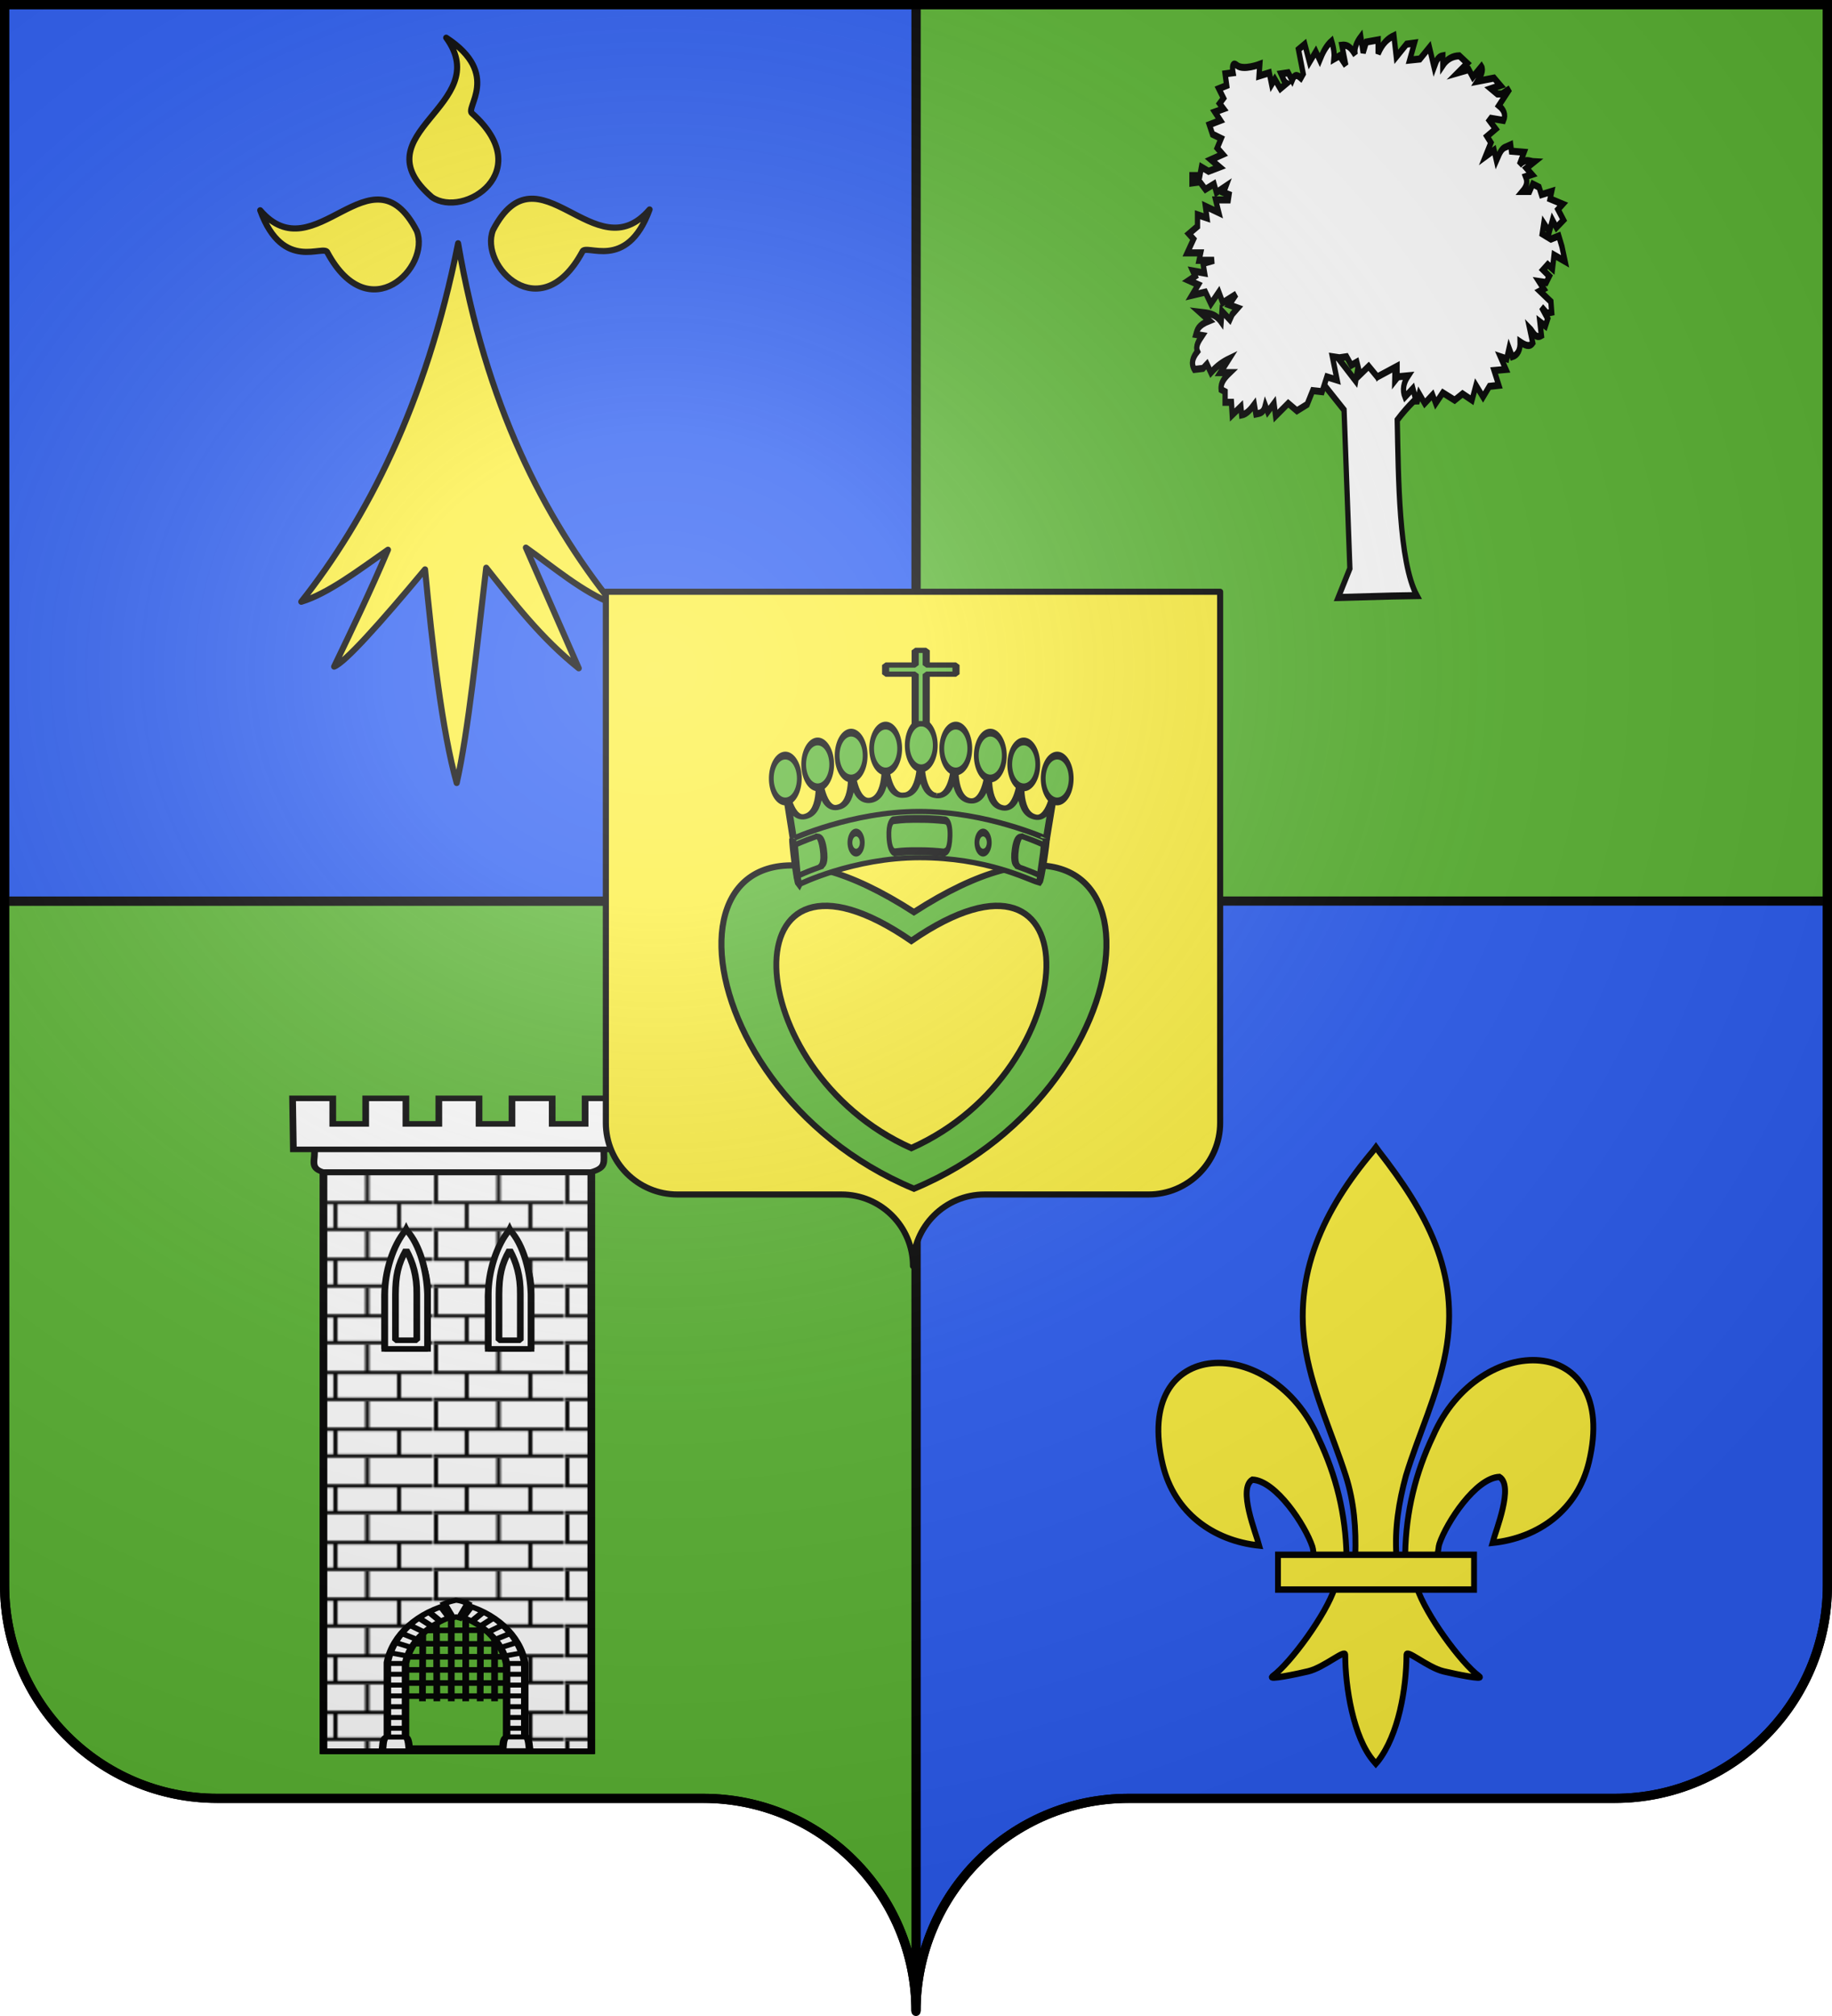
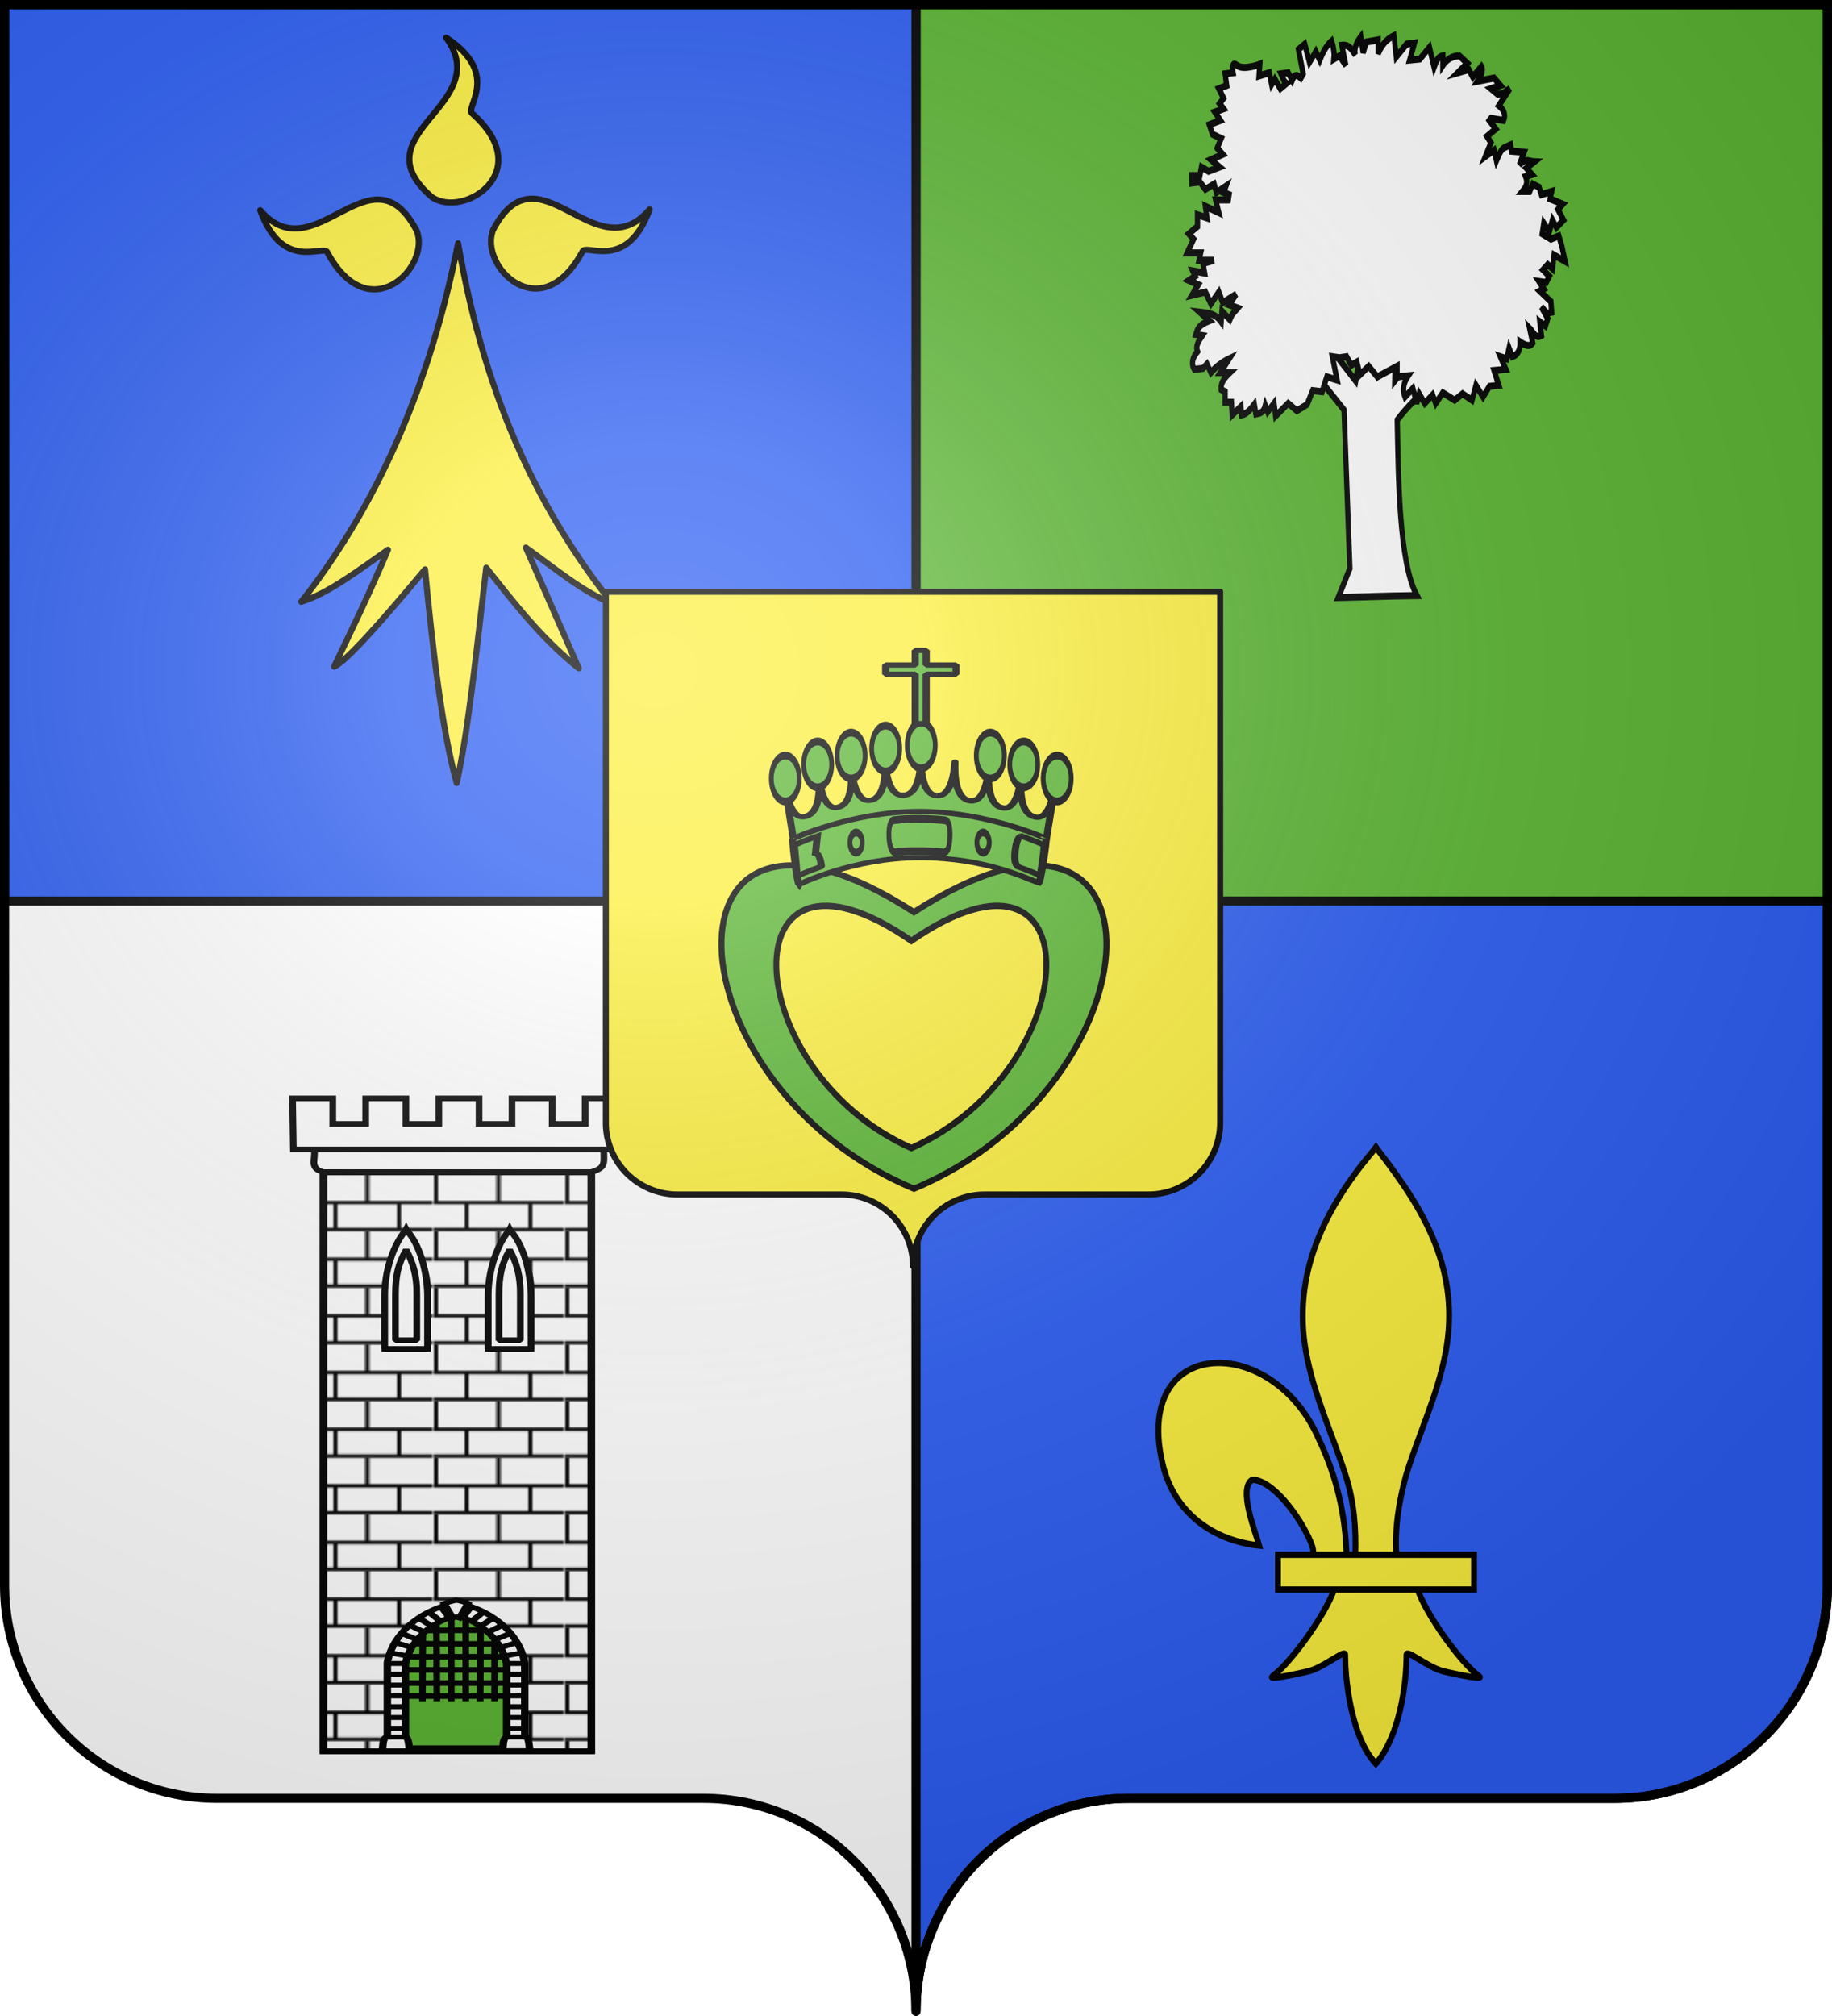
<svg xmlns="http://www.w3.org/2000/svg" xmlns:xlink="http://www.w3.org/1999/xlink" width="600" height="660" version="1.0">
  <desc>Flag of Canton of Valais (Wallis)</desc>
  <defs>
    <pattern xlink:href="#g" id="q" patternTransform="translate(705.577 -110.314)" />
    <pattern xlink:href="#j" id="g" patternTransform="translate(706.076 -110.317)" />
    <pattern xlink:href="#k" id="j" patternTransform="translate(1455.798 -99.233)" />
    <pattern xlink:href="#l" id="i" patternTransform="translate(1455.798 -99.233)" />
    <pattern xlink:href="#m" id="h" patternTransform="translate(1455.798 -99.233)" />
    <pattern xlink:href="#d" id="k" patternTransform="translate(706.076 -110.317)" />
    <pattern xlink:href="#d" id="l" patternTransform="translate(706.076 -110.317)" />
    <pattern xlink:href="#d" id="m" patternTransform="translate(706.076 -110.317)" />
    <pattern id="d" width="63.433" height="32.822" patternTransform="translate(706.076 -110.317)" patternUnits="userSpaceOnUse">
      <path d="M1 16.188V1m45.974 15.188v15.634H15.96V16.188M31.467 1v15.188M1 31.822h61.433M1 16.188h61.433" style="fill:none;fill-opacity:1;fill-rule:evenodd;stroke:#000;stroke-width:2;stroke-linecap:square;stroke-linejoin:miter;stroke-miterlimit:4;stroke-dasharray:none;stroke-opacity:1;display:inline" />
    </pattern>
    <g id="o">
      <path id="n" d="M0 0v1h.5z" transform="rotate(18 3.157 -.5)" />
      <use xlink:href="#n" width="810" height="540" transform="scale(-1 1)" />
    </g>
    <g id="p">
      <use xlink:href="#o" width="810" height="540" transform="rotate(72)" />
      <use xlink:href="#o" width="810" height="540" transform="rotate(144)" />
    </g>
    <radialGradient xlink:href="#a" id="r" cx="285.186" cy="200.448" r="300" fx="285.186" fy="200.448" gradientTransform="matrix(1.551 0 0 1.35 -227.894 -51.264)" gradientUnits="userSpaceOnUse" />
    <linearGradient id="a">
      <stop offset="0" style="stop-color:white;stop-opacity:.314" />
      <stop offset=".19" style="stop-color:white;stop-opacity:.251" />
      <stop offset=".6" style="stop-color:#6b6b6b;stop-opacity:.125" />
      <stop offset="1" style="stop-color:black;stop-opacity:.125" />
    </linearGradient>
  </defs>
  <g style="opacity:1;display:inline">
    <path d="M300 1.5V295h298.5V1.5z" style="opacity:1;fill:#5ab532;fill-opacity:1;fill-rule:nonzero;stroke:#000;stroke-width:3;stroke-linecap:butt;stroke-linejoin:miter;marker:none;marker-start:none;marker-mid:none;marker-end:none;stroke-miterlimit:4;stroke-dasharray:none;stroke-dashoffset:0;stroke-opacity:1;visibility:visible;display:inline;overflow:visible" />
    <path d="M300 295v363.5c0-38.504 31.21-69.75 69.656-69.75h159.188c38.447 0 69.656-31.246 69.656-69.75V295z" style="opacity:1;fill:#2b5df2;fill-opacity:1;fill-rule:nonzero;stroke:#000;stroke-width:3;stroke-linecap:butt;stroke-linejoin:miter;marker:none;marker-start:none;marker-mid:none;marker-end:none;stroke-miterlimit:4;stroke-dasharray:none;stroke-dashoffset:0;stroke-opacity:1;visibility:visible;display:inline;overflow:visible" />
-     <path d="M1.5 295v224c0 38.504 31.21 69.75 69.656 69.75h159.188c38.447 0 69.656 31.246 69.656 69.75V295z" style="opacity:1;fill:#5ab532;fill-opacity:1;fill-rule:nonzero;stroke:#000;stroke-width:3;stroke-linecap:butt;stroke-linejoin:miter;marker:none;marker-start:none;marker-mid:none;marker-end:none;stroke-miterlimit:4;stroke-dasharray:none;stroke-dashoffset:0;stroke-opacity:1;visibility:visible;display:inline;overflow:visible" />
    <path d="M1.5 1.5V295H300V1.5z" style="opacity:1;fill:#2b5df2;fill-opacity:1;fill-rule:nonzero;stroke:#000;stroke-width:3;stroke-linecap:butt;stroke-linejoin:miter;marker:none;marker-start:none;marker-mid:none;marker-end:none;stroke-miterlimit:4;stroke-dasharray:none;stroke-dashoffset:0;stroke-opacity:1;visibility:visible;display:inline;overflow:visible" />
    <g style="fill:#fcef3c;display:inline;stroke:#000;stroke-opacity:1;stroke-width:2.667;stroke-miterlimit:4;stroke-dasharray:none">
      <g style="fill:#fcef3c;fill-opacity:1;stroke:#000;stroke-opacity:1;stroke-width:2.667;stroke-miterlimit:4;stroke-dasharray:none">
        <path d="M377.128 135.622c-14.101 70.111-40.388 119.752-68.944 155.439 11.87-3.562 25.215-13.69 38.117-22.55-7.89 18.385-15.78 34.445-23.671 50.668 4.71-1.748 19.66-18.122 39.965-42.146 3.183 33.027 7.487 70.222 13.917 92.616 5.119-22.358 8.906-59.364 12.969-93.342 12.24 15.194 24.13 30.565 40.692 43.598l-23.253-52.318c12.007 8.398 25.275 19.515 38.007 24.2-30.189-37.467-55.61-86.046-67.799-156.165M319.723 139.698c-1.296-4.078-19.538 8.975-29.595-18.388 23.992 27.584 48.78-29.041 68.834 8.941 6.189 15.671-20.922 42.86-39.239 9.447" style="fill:#fcef3c;fill-opacity:1;fill-rule:evenodd;stroke:#000;stroke-width:2.667;stroke-linecap:round;stroke-linejoin:round;stroke-miterlimit:4;stroke-dasharray:none;stroke-opacity:1" transform="matrix(.745 0 0 .755 -130.927 -22.747)" />
        <path d="M431.716 139.348c1.296-4.078 19.537 8.975 29.595-18.387-23.992 27.584-48.78-29.042-68.834 8.94-6.189 15.671 20.922 42.861 39.239 9.447M383.382 79.375c-3.697-2.154 13.021-17.11-11.488-32.894 21.686 29.431-38.984 41.27-6.29 69.127 13.943 9.458 46.392-11.069 17.778-36.233" style="fill:#fcef3c;fill-opacity:1;fill-rule:evenodd;stroke:#000;stroke-width:2.667;stroke-linecap:round;stroke-linejoin:round;stroke-miterlimit:4;stroke-dasharray:none;stroke-opacity:1;display:inline" transform="matrix(.745 0 0 .755 -130.927 -22.747)" />
      </g>
    </g>
    <g style="stroke:#000;stroke-opacity:1;stroke-width:9.465;stroke-miterlimit:4;stroke-dasharray:none">
-       <path d="M343.56 718.639c1.425-61.956 16.752-119.54 45.29-174.109 74.714-157.185 302.92-153.431 252.615 38.812-18.537 70.84-81.508 112.474-156.319 119.615 5.4-18.666 35.1-84.653 11.125-97.562-38.338 1.449-85.945 67.705-97.393 99.3-1.653 4.537-1.19 9.779-3.036 14.24" style="opacity:1;fill:#fcef3c;fill-opacity:1;fill-rule:evenodd;stroke:#000;stroke-width:9.465;stroke-linecap:butt;stroke-linejoin:miter;stroke-miterlimit:4;stroke-dasharray:none;stroke-opacity:1;display:inline" transform="matrix(.202 0 0 .221 390.818 349.732)" />
      <g style="opacity:1;display:inline;stroke:#000;stroke-opacity:1;stroke-width:9.465;stroke-miterlimit:4;stroke-dasharray:none">
        <g style="fill:#fcef3c;fill-opacity:1;stroke:#000;stroke-width:9.465;stroke-miterlimit:4;stroke-dasharray:none;stroke-opacity:1">
          <path d="M350.523 657.372c-1.425-61.956-16.751-119.54-45.29-174.108-74.714-157.186-302.92-153.432-252.615 38.81 18.537 70.84 81.509 112.475 156.319 119.616-5.4-18.665-35.1-84.652-11.124-97.562 38.338 1.449 85.944 67.705 97.392 99.301 1.653 4.536 1.19 9.778 3.036 14.24" style="fill:#fcef3c;fill-opacity:1;fill-rule:evenodd;stroke:#000;stroke-width:9.465;stroke-linecap:butt;stroke-linejoin:miter;stroke-miterlimit:4;stroke-dasharray:none;stroke-opacity:1" transform="matrix(.202 0 0 .221 370.202 364.17)" />
          <path d="M393.626 57.12c-78.714 84.85-131.565 182.962-108.781 298.031 12.57 63.484 43.041 122.28 64.53 183.438 13.437 38.37 16.873 78.452 15.282 118.781h66.781c-3.196-40.626 3.807-79.998 15.282-118.781 20.474-61.538 51.625-119.906 64.53-183.438 24.129-118.779-32.506-208.36-108.437-297.656l-4.64-5.918z" style="fill:#fcef3c;fill-opacity:1;fill-rule:nonzero;stroke:#000;stroke-width:9.465;stroke-linecap:butt;stroke-linejoin:miter;stroke-miterlimit:4;stroke-dasharray:none;stroke-opacity:1" transform="matrix(.202 0 0 .221 370.202 364.17)" />
          <path d="M331.345 704.401c-13.962 39.13-70.889 110.792-101.125 131.22-7.843 5.297 37.486-3.052 57.78-7.5 26.62-5.835 61.218-34.198 60.407-24.188-.075 45.838 12.811 122.324 46.406 157.468l3.182 3.388 3.287-3.388c33.578-39.17 46.238-108.042 46.406-157.468-.81-10.01 33.788 18.353 60.407 24.187 20.295 4.449 65.623 12.798 57.78 7.5-30.236-20.427-87.131-92.089-101.093-131.219z" style="fill:#fcef3c;fill-opacity:1;fill-rule:evenodd;stroke:#000;stroke-width:9.465;stroke-linecap:butt;stroke-linejoin:miter;stroke-miterlimit:4;stroke-dasharray:none;stroke-opacity:1" transform="matrix(.202 0 0 .221 370.202 364.17)" />
          <path d="M239.352 655.379H557.24v51.503H239.352z" style="fill:#fcef3c;fill-opacity:1;stroke:#000;stroke-width:9.465;stroke-miterlimit:4;stroke-dasharray:none;stroke-opacity:1" transform="matrix(.202 0 0 .221 370.202 364.17)" />
        </g>
      </g>
      <g style="fill:#fff;stroke:#000;stroke-opacity:1;stroke-width:3.002;stroke-miterlimit:4;stroke-dasharray:none">
        <path d="M103.307 872.94 96.68 885.72l14.675 13.729 3.314 67.221-6.628 12.308 30.659-.633 14.131-.179c-10.361-14.407-10.513-50.63-11.18-74.457 6.423-6.328 11.907-9.839 17.516-13.728l-9.94-11.362-8.995 8.521.473-15.148-10.415 12.781-8.047-16.095-4.26 18.462z" style="fill:#fff;fill-opacity:1;fill-rule:evenodd;stroke:#000;stroke-width:3.002;stroke-linecap:butt;stroke-linejoin:miter;stroke-miterlimit:4;stroke-dasharray:none;stroke-opacity:1" transform="matrix(.575 0 0 .772 376.163 -560.156)" />
        <path d="m108.753 877.318-4.044-.45 2.696 9.885-5.841-1.348-2.696 6.29-5.391-.45-3.146 5.842-5.84 2.696-4.943-3.146-7.188 5.392-.899-5.392-3.594 3.595-1.348-2.696c-1.2 3.586-3.386 3.232-5.392 3.594l-.898-4.043c-2.097 2.098-4.26 4.06-7.19 4.493l-.449-3.595-4.942 3.595-.45-5.392h-3.593v-4.493l-2.247-.898c-.445-2.92 2.045-5.105 4.942-7.19H40.91l4.942-5.84c-3.445 1.232-6.89 2.923-10.334 5.84l-2.246-3.594-2.247 1.798-4.942.449c-2.026-2.546-.96-5.092 1.797-7.638-1.305-2.247.693-4.493 2.696-6.74l-3.594-.449c.752-1.947 1.135-3.894 7.638-5.84l-5.392-3.595c4.282.393 8.665.387 12.131 4.044l.45-4.493 4.492 3.594 1.348-2.246 3.145-2.696-4.942-1.348 4.044-4.493-7.638 3.594-2.247-4.493-4.493 4.943-3.145-4.943-7.638 1.348 3.594-4.493-5.391-1.797 3.594-1.797-1.348-2.247 6.74.899-.899-4.044 6.29-1.348h-8.536l.898-3.145h-7.638l3.595-5.84-2.696-2.247 4.942-3.145v-4.942l5.392 1.347-.899-4.942 7.638 2.696-1.797-5.392h7.189l.449-2.246-3.145-.899 1.348-2.695-5.392 2.695-1.348-3.594-4.942 2.246-3.145-3.145-4.493.45v-3.145h4.493l.899-3.595 4.043 1.797 6.29-1.797-4.942-3.145 6.74-2.246-3.145-2.696 2.246-4.044-4.942-1.797-1.797-4.044 6.29-1.797-3.145-3.594 4.942-1.348-2.247-2.247 2.247-2.246-2.696-4.044 4.493-1.348-.898-4.942 4.493-.45s-1.348-5.39 2.246-3.144 13.03-.45 13.03-.45l-.45 4.943 5.841-1.348 1.348 4.942 1.797-2.247 3.145 4.044 3.595-2.246c-1.69-.706-2.232-2.561-3.145-4.044l4.043-.45 2.247 3.146c1.647-3.062 3.295-1.97 4.942-.899l1.348-1.797-2.696-10.334 3.595-2.246 2.695 7.638 3.595-4.493 2.246 3.594c1.629-3.005 3.441-5.917 6.74-8.087 1.419 3.516 1.614 5.808 1.348 7.638l3.145-1.348 3.594 4.044-2.246-8.537c4.283-.39 5.799 1.988 7.638 4.044-.813-2.546.575-5.092 3.145-7.638l1.348 6.739 1.797-4.493 6.74-.899v5.841c2.497-4.534 5.646-6.468 8.985-7.638l1.348 8.986 5.84-5.391 4.494-.45-2.696 7.19 5.841-.45 5.392-4.942 2.695 8.536c1.055-2.042 1.483-4.503 4.943-4.942v4.044c2.307-2.605 5.433-3.981 9.435-4.044l4.493 3.145-5.392 4.044 6.29-1.348 2.247 3.145 4.942-4.493c1.333 1.576-.234 3.878-2.246 6.29l9.435-1.348 3.594 3.145-5.391 1.348 3.594 2.247h2.696l4.493-2.247-6.29 7.189c2.788 1.719 4.133 3.726 2.696 6.29l-7.19-.899-.898.9 3.595 3.593-4.943 3.146 2.247 2.695-3.145 5.841 4.942-2.696 1.348 4.493c1.417-2.326 2.376-5.111 5.391-5.84l2.696-.9.45 2.697 7.188.449-2.696 5.392c3.487-3.012 5.829-1.448 8.537-1.348l-4.493 2.695 3.145 2.696-3.594.899c1.393 2.595.174 4.536-1.797 6.29h4.043l1.798-3.145 3.594 1.348 1.348 3.145 5.84-1.348-.898 3.145 7.189 2.247-2.696 2.246 3.145 4.493-4.044 3.145-2.246-3.145-1.797 4.942-3.145-3.594-.899 4.493 4.942 2.246 4.493-1.347 1.798 4.492 1.797 6.29-6.29-2.695-.899 5.84-2.696-1.796-2.696 2.246 3.595 2.696-1.797 2.696-4.044-.45 2.696 3.145-2.247.899 6.29 4.493.45 4.493-2.696.45-3.145-2.697 3.594 4.943-1.348 3.145-3.145-1.797.899 5.84c-3.559 1.576-4.717-1.65-6.74-3.145l1.798 6.29c-1.866 1.976-4.49.91-7.19-.449.11 3.302-1.214 5.529-4.492 6.29l-1.797-3.594-1.348 4.493-3.595-.899 3.145 5.392-6.74.45 2.697 6.29-5.392.449-3.594 4.493-4.044-4.943-2.246 6.29-5.392-2.695-4.493 2.696-6.74-3.145-4.043 4.492-1.797-3.594-4.493 3.594-3.145-4.043-1.348 4.043-2.247-6.29-4.493 3.595c-1.59-2.996-.847-5.99 1.798-8.986l-6.29.45v-4.494l-11.233 4.493-4.942-4.493-4.943 3.594-1.797-5.391-3.145 1.348-2.696-3.595z" style="fill:#fff;fill-opacity:1;fill-rule:evenodd;stroke:#000;stroke-width:3.002;stroke-linecap:butt;stroke-linejoin:miter;stroke-miterlimit:4;stroke-dasharray:none;stroke-opacity:1" transform="matrix(.575 0 0 .772 376.163 -560.156)" />
      </g>
      <g style="stroke:#000;stroke-width:3.679;stroke-miterlimit:4;stroke-dasharray:none;stroke-opacity:1">
        <g style="stroke:#000;stroke-width:3.679;stroke-miterlimit:4;stroke-dasharray:none;stroke-opacity:1">
          <g style="stroke:#000;stroke-width:3.255;stroke-miterlimit:4;stroke-dasharray:none;stroke-opacity:1">
            <g style="fill:#fff;stroke:#000;stroke-width:3.255;stroke-miterlimit:4;stroke-dasharray:none;stroke-opacity:1">
              <g style="stroke:#000;stroke-width:3.255;stroke-miterlimit:4;stroke-dasharray:none;stroke-opacity:1">
                <g style="stroke:#000;stroke-width:3.255;stroke-miterlimit:4;stroke-dasharray:none;stroke-opacity:1">
                  <path d="M206.516 456.527V119.274H75.971v337.253z" style="fill:#fff;fill-opacity:1;stroke:#000;stroke-width:3.255;stroke-miterlimit:4;stroke-dasharray:none;stroke-opacity:1" transform="matrix(.672 0 0 .562 55.051 316.786)" />
                  <path d="M206.017 456.53V119.278H75.472V456.53z" style="fill:url(#q);fill-opacity:1;stroke:#000;stroke-width:3.255;stroke-miterlimit:4;stroke-dasharray:none;stroke-opacity:1" transform="matrix(.672 0 0 .562 55.051 316.786)" />
                  <path d="M71.21 105.534h141.18c-.217 7.76 1.57 10.93-6.192 13.545H75.467c-6.925-2.522-3.337-7.37-4.258-13.545z" style="fill:#fff;fill-opacity:1;stroke:#000;stroke-width:3.255;stroke-miterlimit:4;stroke-dasharray:none;stroke-opacity:1" transform="matrix(.672 0 0 .562 55.051 316.786)" />
                  <path d="m60.669 76.148.39 29.733h161.396l.381-29.733h-19.59v14.87h-16.054v-14.87h-19.59v14.87h-16.054v-14.87h-19.591v14.87h-16.053v-14.87H96.313v14.87H80.26v-14.87z" style="fill:#fff;fill-opacity:1;stroke:#000;stroke-width:3.255;stroke-miterlimit:4;stroke-dasharray:none;stroke-opacity:1" transform="matrix(.672 0 0 .562 55.051 316.786)" />
                  <g style="fill:#fff;fill-opacity:1;stroke:#000;stroke-width:2.4;stroke-miterlimit:4;stroke-dasharray:none;stroke-opacity:1">
                    <g style="fill:#fff;fill-opacity:1;stroke:#000;stroke-width:2.4;stroke-miterlimit:4;stroke-dasharray:none;stroke-opacity:1">
                      <g style="fill:#fff;fill-opacity:1;stroke:#000;stroke-width:2.53;stroke-miterlimit:4;stroke-dasharray:none;stroke-opacity:1">
                        <g style="fill:#fff;fill-opacity:1;stroke:#000;stroke-width:1.622;stroke-miterlimit:4;stroke-dasharray:none;stroke-opacity:1">
                          <path d="M-247.78 20.553v15.69h10.394v-15.69c.25-8.225-2.834-12.876-5.197-18.924-2.397 5.976-5.026 10.846-5.197 18.924z" style="fill:#fff;fill-opacity:1;stroke:#000;stroke-width:1.622;stroke-miterlimit:4;stroke-dasharray:none;stroke-opacity:1" transform="matrix(1.348 0 0 1.128 460.016 400.72)" />
                          <path d="M-247.78 20.364v15.88h10.394v-15.88c-.16-6.245-1.695-14.272-5.197-18.735-3.326 4.651-5.197 12.539-5.197 18.735zm2.607 0c.036-5.216.54-8.518 2.59-12.856 1.608 3.512 2.658 7.542 2.59 12.856v13.365h-5.18z" style="fill:#fff;fill-opacity:1;stroke:#000;stroke-width:1.622;stroke-linejoin:bevel;stroke-miterlimit:4;stroke-dasharray:none;stroke-opacity:1" transform="matrix(1.348 0 0 1.128 460.016 400.72)" />
                        </g>
                      </g>
                    </g>
                    <g style="fill:#fff;fill-opacity:1;stroke:#000;stroke-width:2.4;stroke-miterlimit:4;stroke-dasharray:none;stroke-opacity:1">
                      <g style="fill:#fff;fill-opacity:1;stroke:#000;stroke-width:2.53;stroke-miterlimit:4;stroke-dasharray:none;stroke-opacity:1">
                        <g style="fill:#fff;fill-opacity:1;stroke:#000;stroke-width:1.622;stroke-miterlimit:4;stroke-dasharray:none;stroke-opacity:1">
                          <path d="M-247.78 20.553v15.69h10.394v-15.69c.25-8.225-2.834-12.876-5.197-18.924-2.397 5.976-5.026 10.846-5.197 18.924z" style="fill:#fff;fill-opacity:1;stroke:#000;stroke-width:1.622;stroke-miterlimit:4;stroke-dasharray:none;stroke-opacity:1" transform="matrix(1.348 0 0 1.128 493.916 400.72)" />
                          <path d="M-247.78 20.364v15.88h10.394v-15.88c-.16-6.245-1.695-14.272-5.197-18.735-3.326 4.651-5.197 12.539-5.197 18.735zm2.607 0c.036-5.216.54-8.518 2.59-12.856 1.608 3.512 2.658 7.542 2.59 12.856v13.365h-5.18z" style="fill:#fff;fill-opacity:1;stroke:#000;stroke-width:1.622;stroke-linejoin:bevel;stroke-miterlimit:4;stroke-dasharray:none;stroke-opacity:1" transform="matrix(1.348 0 0 1.128 493.916 400.72)" />
                        </g>
                      </g>
                    </g>
                  </g>
                </g>
              </g>
              <g style="fill:#fff;stroke:#000;stroke-width:3.255;stroke-miterlimit:4;stroke-dasharray:none;stroke-opacity:1">
                <path d="m447.42 647.746-7.51-.233h-41.376l-7.51.232v-46c0-19.823 11.982-35.913 27.618-35.913 15.637 0 28.778 16.09 28.778 35.913z" style="fill:#5ab532;fill-opacity:1;stroke:#000;stroke-width:3.255;stroke-miterlimit:4;stroke-dasharray:none;stroke-opacity:1" transform="matrix(.672 0 0 .562 -132.078 208.399)" />
                <path d="m401.153 579.006 36.261-.224m-41.835 7.868 48.235.224m-51.125 7.421h54.635m-54.635 7.645h54.635m-54.635 7.644h54.635m-54.635 7.645h54.635m-9.733-38.618v41.611m-6.827-46.53-.207 46.53m-7.034-48.543v48.543m-7.034-48.543v48.543m-7.24-46.978.207 46.978m-6.828-42.729-.206 42.73" style="fill:#fff;fill-rule:evenodd;stroke:#000;stroke-width:3.255;stroke-linecap:butt;stroke-linejoin:miter;stroke-miterlimit:4;stroke-dasharray:none;stroke-opacity:1" transform="matrix(.672 0 0 .562 -132.078 208.399)" />
                <g style="fill:#fff;stroke:#000;stroke-width:4.954;stroke-miterlimit:4;stroke-dasharray:none;stroke-opacity:1">
                  <path d="M104.029-164.904h6v-87.065l-.062-.375c-3.536-28.03-20.028-51.335-43.282-59.312l-1.937-.656-1.969.656c-23.088 7.92-39.94 30.922-43.625 58.781l-.031.406v87.565h6m6 0v-86.69c3.137-22.938 16.675-41.048 33.625-47.844 17.035 6.855 30.297 25.176 33.281 48.438v86.096" style="fill:#fff;fill-opacity:1;stroke:#000;stroke-width:4.954;stroke-miterlimit:4;stroke-dasharray:none;stroke-opacity:1" transform="matrix(.495 0 0 .329 117.404 627.372)" />
                  <path d="M19.162-176.404H31.51m-12.347-10.743H31.51M19.162-197.89H31.51m-12.347-10.743H31.51m-12.347-10.743H31.51m-12.347-10.743H31.51m-12.347-10.743H31.51m-12.347-10.743H31.51m-10.803-10.662 11.224 3.086m-7.857-13.468 11.224 5.33m-6.735-14.31 10.102 6.174m-4.77-14.31 9.54 7.014m-3.367-14.03 8.418 8.137m-1.964-14.31 7.576 9.26m.561-14.591 5.331 10.662m50 121.219H97.643m12.346-10.743H97.643m12.346-10.743H97.643m12.346-10.743H97.643m12.346-10.743H97.643m12.346-10.743H97.643m12.346-10.743H97.643m12.346-10.743H97.643m10.803-10.662-11.224 3.086m7.857-13.468-11.224 5.33m6.734-14.31-10.101 6.174m4.77-14.31-9.54 7.014m3.367-14.03-8.418 8.137m1.964-14.31-7.576 9.26m-.561-14.591-5.332 10.662" style="fill:#fff;fill-rule:evenodd;stroke:#000;stroke-width:4.954;stroke-linecap:butt;stroke-linejoin:miter;stroke-miterlimit:4;stroke-dasharray:none;stroke-opacity:1" transform="matrix(.495 0 0 .329 117.404 627.372)" />
                  <g style="fill:#fff;stroke:#000;stroke-width:4.954;stroke-miterlimit:4;stroke-dasharray:none;stroke-opacity:1">
                    <path d="M15.822-164.62H33.78c-.45-4.736-.478-11.663-2.245-13.749H18.347c-2.466 1.74-2.104 9.307-2.525 13.75zM95.372-164.76h17.958c-.45-4.737-.479-11.664-2.245-13.749H97.897c-2.467 1.74-2.105 9.307-2.525 13.75z" style="fill:#fff;fill-opacity:1;fill-rule:evenodd;stroke:#000;stroke-width:4.954;stroke-linecap:butt;stroke-linejoin:miter;stroke-miterlimit:4;stroke-dasharray:none;stroke-opacity:1" transform="matrix(.495 0 0 .329 117.404 627.372)" />
                  </g>
                  <path d="m62.331-296.921 2.245-.982 2.245.982 5.612-14.17c-2.031-1.464-4.343-2.786-7.857-3.508-2.619.953-5.238 1.833-7.857 3.508z" style="fill:#fff;fill-opacity:1;fill-rule:evenodd;stroke:#000;stroke-width:4.954;stroke-linecap:butt;stroke-linejoin:miter;stroke-miterlimit:4;stroke-dasharray:none;stroke-opacity:1" transform="matrix(.495 0 0 .329 117.404 627.372)" />
                </g>
              </g>
            </g>
          </g>
        </g>
      </g>
      <g style="opacity:1;stroke:#000;stroke-width:5.937;stroke-miterlimit:4;stroke-dasharray:none;stroke-opacity:1;display:inline">
        <path d="M300 658.5c0-38.505 31.203-69.754 69.65-69.754h159.2c38.447 0 69.65-31.25 69.65-69.754V1.5H1.5v517.492c0 38.504 31.203 69.754 69.65 69.754h159.2c38.447 0 69.65 31.25 69.65 69.753" style="fill:#fcef3c;fill-opacity:1;fill-rule:nonzero;stroke:#000;stroke-width:5.937;stroke-linecap:round;stroke-linejoin:round;stroke-miterlimit:4;stroke-dashoffset:0;stroke-opacity:1;stroke-dasharray:none" transform="matrix(.337 0 0 .336 197.916 193.229)" />
        <g style="stroke:#000;stroke-width:6.494;stroke-opacity:1;stroke-miterlimit:4;stroke-dasharray:none">
          <g style="fill:#5ab532;stroke:#000;stroke-width:6.866;stroke-opacity:1;stroke-miterlimit:4;stroke-dasharray:none">
            <path d="M379.065 321.019c300.366-189.248 283.364 191.633 0 306.93-283.365-115.297-300.366-496.178 0-306.93z" style="fill:#5ab532;fill-opacity:1;fill-rule:evenodd;stroke:#000;stroke-width:6.866;stroke-linecap:butt;stroke-linejoin:miter;stroke-miterlimit:4;stroke-dasharray:none;stroke-opacity:1" transform="matrix(.288 0 0 .295 190.153 203.916)" />
          </g>
          <g style="opacity:1;fill:#fcef3c;stroke:#000;stroke-width:9.466;stroke-miterlimit:4;stroke-dasharray:none;stroke-opacity:1;display:inline">
            <path d="M379.065 321.019c300.366-189.248 283.364 191.633 0 306.93-283.365-115.297-300.366-496.178 0-306.93z" style="fill:#fcef3c;fill-opacity:1;fill-rule:evenodd;stroke:#000;stroke-width:9.466;stroke-linecap:butt;stroke-linejoin:miter;stroke-miterlimit:4;stroke-dasharray:none;stroke-opacity:1" transform="matrix(.202 0 0 .221 221.908 237.08)" />
          </g>
        </g>
        <g style="stroke-width:5.089">
          <g style="opacity:1;stroke:#000;stroke-width:3.648;stroke-miterlimit:4;stroke-dasharray:none;stroke-opacity:1">
            <path d="M511.373 914.846c8.878 1.426 9.41-23.31 9.464-23.428.162-.36-1.65 24.874 7.527 27.018 8.755 2.02 9.724-22.64 9.78-22.754.169-.346-2.096 24.699 6.546 27.485 8.58 3.63 10.07-21.716 10.129-21.826.175-.33-2.56 24.49 6.365 28.182 8.453 4.118 10.696-20.127 10.76-20.284l-4.347 36.232c.066.01-29.278-18.947-64.102-18.947-34.433 0-65.337 19.106-65.276 19.175l-4.216-36.519.016-.21c.061.098 2.305 24.342 10.758 20.225 8.925-3.693 6.19-28.512 6.365-28.183.059.11 1.549 25.456 10.129 21.827 8.642-2.787 6.377-27.831 6.546-27.485.055.113 1.025 24.773 9.78 22.753 9.176-2.143 7.365-27.378 7.527-27.017.054.118.585 24.854 9.464 23.427 9.32-.238 8.686-25.757 8.832-25.36.047.13-.57 24.857 7.925 25.63" style="fill:#5ab532;fill-opacity:1;fill-rule:evenodd;stroke:#000;stroke-width:3.648;stroke-linecap:butt;stroke-linejoin:miter;stroke-miterlimit:4;stroke-dasharray:none;stroke-opacity:1;display:inline" transform="matrix(.64 0 0 .469 -20.586 -168.588)" />
            <path d="M441.051 976.863s27.695-18.725 61.792-18.725c34.484 0 55.204 15.256 61.023 17.532.952-1.66 3.898-28.043 3.68-30.924-.013.163-30.142-18.836-65.03-18.836-34.496 0-64.724 19.149-64.696 19.025-.176 2.92 2.207 30.253 3.231 31.928z" style="fill:#5ab532;fill-opacity:1;fill-rule:evenodd;stroke:#000;stroke-width:3.648;stroke-linecap:butt;stroke-linejoin:miter;stroke-miterlimit:4;stroke-dasharray:none;stroke-opacity:1;display:inline" transform="matrix(.64 0 0 .469 -20.586 -168.588)" />
            <g style="fill:#5ab532;fill-opacity:1;stroke:#000;stroke-width:11.893;stroke-miterlimit:4;stroke-dasharray:none;stroke-opacity:1">
              <path d="M301.344-97.344c-29.155 0-40.434.022-67.643 2.132-2.513.73-11.747 4.788-10.188 25.063 1.802 23.424 13.532 23.437 13.532 23.437l.593.25c25.436-1.894 34.783-1.788 61.924-1.788 22.772 0 39.989.787 61.56 2.125l2.281-1.125s10.787.054 11.688-24.272S363.403-95 363.403-95l-.78-.281c-21.511-1.293-38.633-2.063-61.28-2.063z" style="fill:#5ab532;fill-opacity:1;fill-rule:evenodd;stroke:#000;stroke-width:11.893;stroke-linecap:butt;stroke-linejoin:miter;stroke-miterlimit:4;stroke-dasharray:none;stroke-opacity:1" transform="matrix(.132 0 0 .215 261.63 289.025)" />
            </g>
-             <path d="M450.431 943.093c-7.34 3.5-11.734 6.364-11.76 6.381l1.47 21.503.123.014c4.332-2.711 7.68-4.448 11.876-6.466l.379-.759s2.088-1.28.937-11.86c-.818-7.529-2.26-8.74-3.025-8.813z" style="fill:#5ab532;fill-opacity:1;fill-rule:evenodd;stroke:#000;stroke-width:3.648;stroke-linecap:butt;stroke-linejoin:miter;stroke-miterlimit:4;stroke-dasharray:none;stroke-opacity:1" transform="matrix(.64 0 0 .469 -20.586 -168.588)" />
+             <path d="M450.431 943.093c-7.34 3.5-11.734 6.364-11.76 6.381l1.47 21.503.123.014c4.332-2.711 7.68-4.448 11.876-6.466l.379-.759c-.818-7.529-2.26-8.74-3.025-8.813z" style="fill:#5ab532;fill-opacity:1;fill-rule:evenodd;stroke:#000;stroke-width:3.648;stroke-linecap:butt;stroke-linejoin:miter;stroke-miterlimit:4;stroke-dasharray:none;stroke-opacity:1" transform="matrix(.64 0 0 .469 -20.586 -168.588)" />
            <path d="M554.783 943.093c-.774.11-2.181 1.388-2.987 8.799-1.15 10.58.938 11.86.938 11.86l.379.758c4.06 1.953 7.333 3.647 11.465 6.21l1.618-15.666.386-5.594c-.025-.016-4.1-2.663-10.906-5.966-.296-.137-.587-.262-.893-.4z" style="fill:#5ab532;fill-opacity:1;fill-rule:evenodd;stroke:#000;stroke-width:3.648;stroke-linecap:butt;stroke-linejoin:miter;stroke-miterlimit:4;stroke-dasharray:none;stroke-opacity:1;display:inline" transform="matrix(.64 0 0 .469 -20.586 -168.588)" />
            <path d="M-61.158-234.44a15.29 15.29 0 1 1-30.58 0 15.29 15.29 0 1 1 30.58 0z" style="opacity:1;fill:#5ab532;fill-opacity:1;stroke:#000;stroke-width:11.893;stroke-miterlimit:4;stroke-dasharray:none;stroke-opacity:1" transform="matrix(.132 0 0 .215 290.473 326.256)" />
            <path d="M-61.158-234.44a15.29 15.29 0 1 1-30.58 0 15.29 15.29 0 1 1 30.58 0z" style="opacity:1;fill:#5ab532;fill-opacity:1;stroke:#000;stroke-width:11.893;stroke-miterlimit:4;stroke-dasharray:none;stroke-opacity:1;display:inline" transform="matrix(.132 0 0 .215 332.063 326.256)" />
            <path d="M-61.158-234.44a15.29 15.29 0 1 1-30.58 0 15.29 15.29 0 1 1 30.58 0z" style="opacity:1;fill:#5ab532;fill-opacity:1;stroke:#000;stroke-width:5.209;stroke-miterlimit:4;stroke-dasharray:none;stroke-opacity:1;display:inline" transform="matrix(.3 0 0 .491 280.135 369.98)" />
            <path d="M-61.158-234.44a15.29 15.29 0 1 1-30.58 0 15.29 15.29 0 1 1 30.58 0z" style="opacity:1;fill:#5ab532;fill-opacity:1;stroke:#000;stroke-width:5.209;stroke-miterlimit:4;stroke-dasharray:none;stroke-opacity:1;display:inline" transform="matrix(.3 0 0 .491 290.736 365.362)" />
            <path d="M-61.158-234.44a15.29 15.29 0 1 1-30.58 0 15.29 15.29 0 1 1 30.58 0z" style="opacity:1;fill:#5ab532;fill-opacity:1;stroke:#000;stroke-width:5.209;stroke-miterlimit:4;stroke-dasharray:none;stroke-opacity:1;display:inline" transform="matrix(.3 0 0 .491 301.69 362.476)" />
            <path d="M-61.158-234.44a15.29 15.29 0 1 1-30.58 0 15.29 15.29 0 1 1 30.58 0z" style="opacity:1;fill:#5ab532;fill-opacity:1;stroke:#000;stroke-width:5.209;stroke-miterlimit:4;stroke-dasharray:none;stroke-opacity:1;display:inline" transform="matrix(.3 0 0 .491 312.997 360.167)" />
            <path d="M-61.158-234.44a15.29 15.29 0 1 1-30.58 0 15.29 15.29 0 1 1 30.58 0z" style="opacity:1;fill:#5ab532;fill-opacity:1;stroke:#000;stroke-width:5.209;stroke-miterlimit:4;stroke-dasharray:none;stroke-opacity:1;display:inline" transform="matrix(.3 0 0 .491 324.657 359.137)" />
-             <path d="M-61.158-234.44a15.29 15.29 0 1 1-30.58 0 15.29 15.29 0 1 1 30.58 0z" style="opacity:1;fill:#5ab532;fill-opacity:1;stroke:#000;stroke-width:5.209;stroke-miterlimit:4;stroke-dasharray:none;stroke-opacity:1;display:inline" transform="matrix(.3 0 0 .491 335.964 360.167)" />
            <path d="M-61.158-234.44a15.29 15.29 0 1 1-30.58 0 15.29 15.29 0 1 1 30.58 0z" style="opacity:1;fill:#5ab532;fill-opacity:1;stroke:#000;stroke-width:5.209;stroke-miterlimit:4;stroke-dasharray:none;stroke-opacity:1;display:inline" transform="matrix(.3 0 0 .491 347.271 362.476)" />
            <path d="M-61.158-234.44a15.29 15.29 0 1 1-30.58 0 15.29 15.29 0 1 1 30.58 0z" style="opacity:1;fill:#5ab532;fill-opacity:1;stroke:#000;stroke-width:5.209;stroke-miterlimit:4;stroke-dasharray:none;stroke-opacity:1;display:inline" transform="matrix(.3 0 0 .491 358.225 365.362)" />
            <path d="M-61.158-234.44a15.29 15.29 0 1 1-30.58 0 15.29 15.29 0 1 1 30.58 0z" style="opacity:1;fill:#5ab532;fill-opacity:1;stroke:#000;stroke-width:5.209;stroke-miterlimit:4;stroke-dasharray:none;stroke-opacity:1;display:inline" transform="matrix(.3 0 0 .491 369.179 369.98)" />
            <path d="M506.144 846.495v-16.418h15.238v-6.404h-15.238v-10.209h-5.648v10.21h-15.131v6.403h15.131v34.506h5.648z" style="opacity:1;fill:#5ab532;fill-opacity:1;fill-rule:evenodd;stroke:#000;stroke-width:3.648;stroke-linejoin:bevel;stroke-miterlimit:4;stroke-dasharray:none;stroke-dashoffset:10;stroke-opacity:1" transform="matrix(.64 0 0 .469 -20.586 -168.588)" />
          </g>
        </g>
      </g>
    </g>
  </g>
  <g style="display:inline">
    <path d="M1.5 1.5V518.99c0 38.505 31.203 69.755 69.65 69.755h159.2c38.447 0 69.65 31.25 69.65 69.754 0-38.504 31.203-69.754 69.65-69.754h159.2c38.447 0 69.65-31.25 69.65-69.755V1.5z" style="fill:url(#r);fill-opacity:1;fill-rule:evenodd;stroke:none;stroke-width:3;stroke-linecap:butt;stroke-linejoin:miter;stroke-miterlimit:4;stroke-dasharray:none;stroke-opacity:1" />
  </g>
  <g style="display:inline">
    <path d="M300 658.5c0-38.504 31.203-69.754 69.65-69.754h159.2c38.447 0 69.65-31.25 69.65-69.753V1.5H1.5v517.493c0 38.504 31.203 69.753 69.65 69.753h159.2c38.447 0 69.65 31.25 69.65 69.754" style="fill:none;fill-opacity:1;fill-rule:nonzero;stroke:#000;stroke-width:3;stroke-linecap:round;stroke-linejoin:round;stroke-miterlimit:4;stroke-dasharray:none;stroke-dashoffset:0;stroke-opacity:1" />
  </g>
</svg>